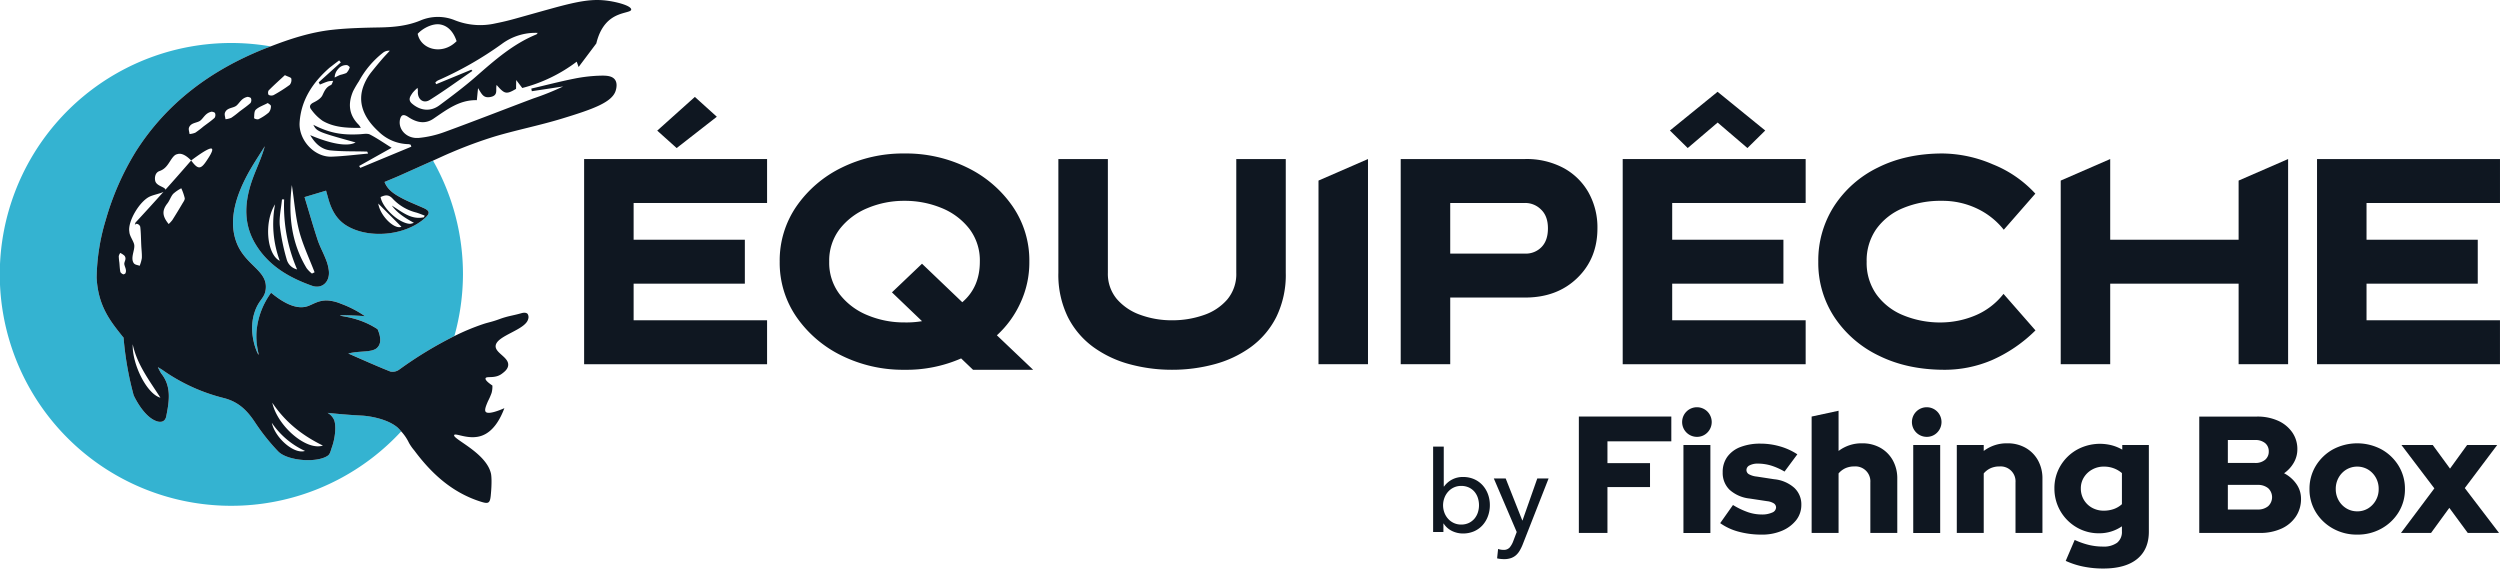
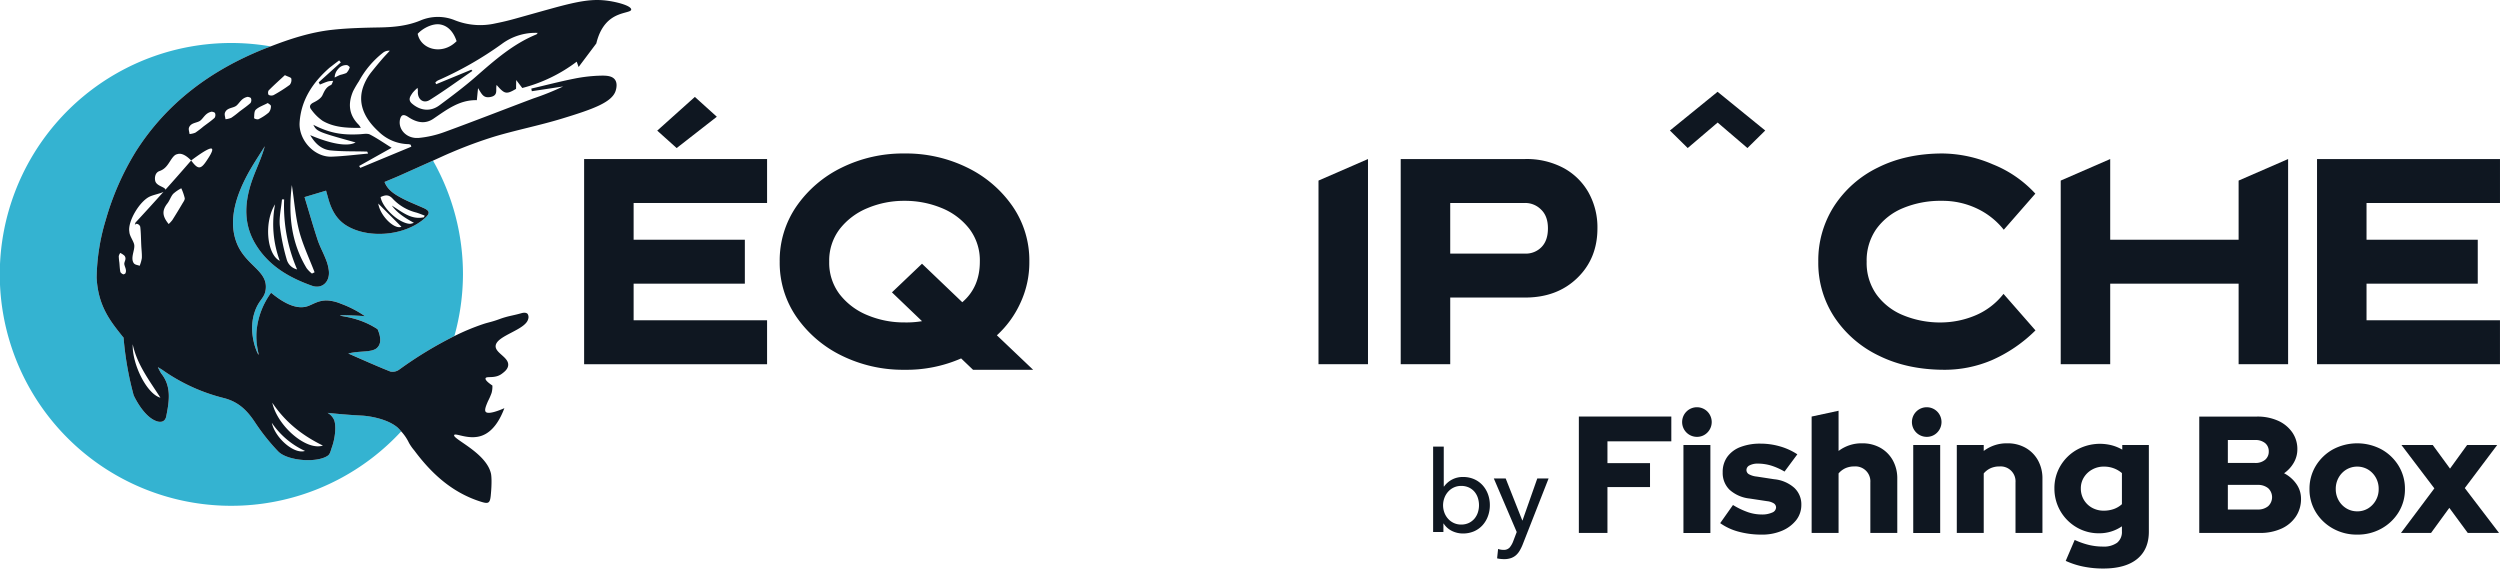
<svg xmlns="http://www.w3.org/2000/svg" width="960.328" height="218.394" viewBox="0 0 960.328 218.394">
  <defs>
    <clipPath id="clip-path">
      <rect id="Rectangle_1555" data-name="Rectangle 1555" width="960.328" height="218.394" fill="none" />
    </clipPath>
  </defs>
  <g id="Groupe_7554" data-name="Groupe 7554" transform="translate(0 0)">
    <path id="Tracé_6504" data-name="Tracé 6504" d="M47.485,11.243,39.047,3.626,24.594,16.581l7.463,6.693Z" transform="translate(227.868 33.602)" fill="#0f1721" />
    <path id="Tracé_6505" data-name="Tracé 6505" d="M92.134,22.828V5.952H21.858V84.768H92.134V67.882H40.869V53.819H83.594V36.943H40.869V22.828Z" transform="translate(202.523 55.145)" fill="#0f1721" />
    <g id="Groupe_7553" data-name="Groupe 7553" transform="translate(0 0)">
      <g id="Groupe_7552" data-name="Groupe 7552" clip-path="url(#clip-path)">
        <path id="Tracé_6506" data-name="Tracé 6506" d="M126.523,88.83H103.436l-4.568-4.363A52.328,52.328,0,0,1,77.1,88.83a53.286,53.286,0,0,1-24.062-5.41A45.175,45.175,0,0,1,35.675,68.628a36.574,36.574,0,0,1-6.5-21.321,36.633,36.633,0,0,1,6.5-21.362A45.175,45.175,0,0,1,53.034,11.153,53.286,53.286,0,0,1,77.1,5.743a53.337,53.337,0,0,1,24.1,5.41,45.132,45.132,0,0,1,17.369,14.792,36.633,36.633,0,0,1,6.5,21.362,36.762,36.762,0,0,1-3.521,16.034A38.16,38.16,0,0,1,112.6,75.588ZM77.1,70.64a35.781,35.781,0,0,0,6.744-.482L72.291,59.092l11.548-11L99.309,62.88q6.744-5.774,6.744-15.572a20.044,20.044,0,0,0-4.024-12.626,25.681,25.681,0,0,0-10.655-7.986A36.722,36.722,0,0,0,77.1,23.933a35.961,35.961,0,0,0-14.238,2.813,26,26,0,0,0-10.645,8.027,19.941,19.941,0,0,0-4.024,12.534,19.95,19.95,0,0,0,4.024,12.544,25.844,25.844,0,0,0,10.645,8A36.312,36.312,0,0,0,77.1,70.64" transform="translate(270.333 53.213)" fill="#0f1721" />
-         <path id="Tracé_6507" data-name="Tracé 6507" d="M83.253,86.9a61.826,61.826,0,0,1-16.2-2.115A42.447,42.447,0,0,1,53.063,78.2a32.156,32.156,0,0,1-9.824-11.569A36.785,36.785,0,0,1,39.6,49.65V5.951H58.616v43.7a15.037,15.037,0,0,0,3.439,10.07,21.2,21.2,0,0,0,9.1,6.108,35.015,35.015,0,0,0,12.1,2.063A36.412,36.412,0,0,0,95.407,65.9a20.593,20.593,0,0,0,9.085-6.015,15.17,15.17,0,0,0,3.449-10.234V5.951h19.011v43.7a36.785,36.785,0,0,1-3.634,16.979A32.256,32.256,0,0,1,113.495,78.2,42.544,42.544,0,0,1,99.5,84.788,62.043,62.043,0,0,1,83.253,86.9" transform="translate(366.952 55.14)" fill="#0f1721" />
        <path id="Tracé_6508" data-name="Tracé 6508" d="M68.35,84.768H49.339V14.225L68.35,5.951Z" transform="translate(457.138 55.142)" fill="#0f1721" />
        <path id="Tracé_6509" data-name="Tracé 6509" d="M156.981,22.828V5.952H86.7V84.768h70.276V67.882H105.716V53.819H148.44V36.943H105.716V22.828Z" transform="translate(803.342 55.145)" fill="#0f1721" />
-         <path id="Tracé_6510" data-name="Tracé 6510" d="M131,22.828V5.952H60.722V84.768H131V67.882H79.733V53.819h42.724V36.943H79.733V22.828Z" transform="translate(562.609 55.145)" fill="#0f1721" />
        <path id="Tracé_6511" data-name="Tracé 6511" d="M116.544,88.83q-14.3,0-25.222-5.41A42.5,42.5,0,0,1,74.231,68.628a37.833,37.833,0,0,1-6.19-21.311,38.519,38.519,0,0,1,6.067-21.342A41.836,41.836,0,0,1,90.933,11.153q10.779-5.4,24.832-5.41a49.909,49.909,0,0,1,19.329,4.178,44.579,44.579,0,0,1,16.322,11.251L139.292,35.04a28.886,28.886,0,0,0-10.234-8.12,30.834,30.834,0,0,0-13.632-2.987,37.329,37.329,0,0,0-14.833,2.792,23.731,23.731,0,0,0-10.234,8,21.044,21.044,0,0,0-3.737,12.6,20.94,20.94,0,0,0,3.737,12.534,23.655,23.655,0,0,0,10.234,8,37.151,37.151,0,0,0,14.833,2.792A34.506,34.506,0,0,0,127.9,68.146a26.984,26.984,0,0,0,11.292-8.469L151.467,73.7a55.263,55.263,0,0,1-16.835,11.466,46.278,46.278,0,0,1-18.087,3.665" transform="translate(630.42 53.213)" fill="#0f1721" />
        <path id="Tracé_6512" data-name="Tracé 6512" d="M164.46,84.768H145.449V53.829H96.124v30.94H77.113V14.225L96.124,5.951V36.942h49.325V14.225L164.46,5.951Z" transform="translate(714.473 55.142)" fill="#0f1721" />
        <path id="Tracé_6513" data-name="Tracé 6513" d="M80.822,15.25l11.446,9.793L99.1,18.309,80.8,3.435,62.489,18.309l6.837,6.734Z" transform="translate(578.975 31.826)" fill="#0f1721" />
        <path id="Tracé_6514" data-name="Tracé 6514" d="M124.59,18.854a24.337,24.337,0,0,0-9.629-9.465,30.057,30.057,0,0,0-14.72-3.439H52.415V84.768H71.437V59.156h28.8q12.226,0,19.986-7.494t7.761-19.083a27.354,27.354,0,0,0-3.4-13.725m-18.067,20.9a8.368,8.368,0,0,1-6.282,2.525h-28.8V22.827h28.8a8.556,8.556,0,0,1,6.087,2.525q2.648,2.51,2.648,7.227,0,4.65-2.453,7.175" transform="translate(485.64 55.14)" fill="#0f1721" />
        <path id="Tracé_6515" data-name="Tracé 6515" d="M57.58,46.266V49.52H53.628V16.712h4.086V32.028h.123a8.753,8.753,0,0,1,7.319-3.644,10.391,10.391,0,0,1,4.178.821,9.664,9.664,0,0,1,3.254,2.3,10.551,10.551,0,0,1,2.094,3.459,11.974,11.974,0,0,1,.739,4.229,12.13,12.13,0,0,1-.739,4.25,10.514,10.514,0,0,1-2.074,3.47,9.583,9.583,0,0,1-3.254,2.33,10.6,10.6,0,0,1-4.291.842,9.538,9.538,0,0,1-4.2-.975,7.907,7.907,0,0,1-3.193-2.843Zm13.673-7.052a9.306,9.306,0,0,0-.431-2.772,7.071,7.071,0,0,0-1.3-2.382,6.374,6.374,0,0,0-2.156-1.642,6.927,6.927,0,0,0-2.967-.606,6.6,6.6,0,0,0-2.843.606,6.7,6.7,0,0,0-2.186,1.642,7.336,7.336,0,0,0-1.417,2.382,8.115,8.115,0,0,0,0,5.625,7.242,7.242,0,0,0,1.417,2.361,6.622,6.622,0,0,0,5.03,2.228,6.78,6.78,0,0,0,2.967-.626,6.562,6.562,0,0,0,2.156-1.663,7.272,7.272,0,0,0,1.3-2.382,9.307,9.307,0,0,0,.431-2.772" transform="translate(496.879 154.844)" fill="#0f1721" />
        <path id="Tracé_6516" data-name="Tracé 6516" d="M66.842,34.041h.082L72.6,17.9h4.342L66.965,43.331a16.292,16.292,0,0,1-1.139,2.32A7.258,7.258,0,0,1,64.4,47.4a5.843,5.843,0,0,1-1.93,1.1,7.745,7.745,0,0,1-2.628.39,11.7,11.7,0,0,1-1.324-.072,8.113,8.113,0,0,1-1.355-.226l.38-3.613a6.35,6.35,0,0,0,2.043.359,3.021,3.021,0,0,0,2.382-.893A8.375,8.375,0,0,0,63.4,41.9l1.3-3.429L55.9,17.9h4.558Z" transform="translate(517.92 165.888)" fill="#0f1721" />
        <path id="Tracé_6517" data-name="Tracé 6517" d="M66.926,19.223C68,22.1,70.426,23.73,72.89,25.085c2.854,1.571,5.933,2.761,8.931,4.086,2.5,1.119,2.669,2.063.626,3.921-7.381,6.672-21.229,8.069-29.821,3.08-4.086-2.382-6.057-6.159-7.288-10.491-.267-.955-.544-1.909-.883-3.121-2.628.79-5.051,1.509-8.264,2.474,1.694,5.574,3.244,11.045,5.03,16.445.852,2.587,2.217,5,3.193,7.545a16.6,16.6,0,0,1,1.129,4.465c.359,4.157-2.659,6.96-6.549,5.584C30.34,56,22.549,51.508,17.54,43.388c-5.287-8.572-4.291-17.441-.934-26.31,1.447-3.819,3.213-7.514,4.322-11.61-2.238,3.644-4.66,7.186-6.672,10.953-3.531,6.611-7.4,16.168-4.537,25.078,3.11,9.711,12.3,11.425,11.569,18.765-.37,3.839-2.792,4.014-4.435,9.454-2.412,7.986,1.406,15.891,1.684,15.839a34.811,34.811,0,0,1-.719-9.588A29.276,29.276,0,0,1,23.35,61.783c6.734,5.595,11,6.036,13.735,5.246,2.248-.657,4.2-2.382,7.873-2.289a16.072,16.072,0,0,1,5.184,1.242,41.466,41.466,0,0,1,9.208,4.763c-7.771-.441-9.444-.38-9.465-.216-.021.216,3.305.421,7.412,1.848a32.712,32.712,0,0,1,6.929,3.377c.246.544,2.043,4.465.236,6.734-.411.513-1.027,1.345-3.767,1.684-2.484.308-5.009.246-7.7.944,5.389,2.351,10.748,4.784,16.219,6.95a4.364,4.364,0,0,0,3.4-.8A150.864,150.864,0,0,1,93.739,78.423a89.012,89.012,0,0,0,3.3-23.713A88.492,88.492,0,0,0,85.527,11.042q-6.436,2.879-12.862,5.749c-1.807.811-3.644,1.55-5.738,2.433" transform="translate(80.802 50.665)" fill="#34b3d1" />
        <path id="Tracé_6518" data-name="Tracé 6518" d="M139.084,144.794c-4.527-.236-9.023-.616-13.242-1.057a5.837,5.837,0,0,1,2.515,2.761c.842,2.248.431,6.713-.8,10.265-.606,1.745-.749,2.8-1.642,3.418-4.2,2.905-15.593,2-19.093-1.694a77.913,77.913,0,0,1-8.674-10.85c-3.039-4.65-6.334-8.1-12.164-9.588A70.345,70.345,0,0,1,62.5,127.312c-.359-.246-.739-.462-1.858-1.15a18,18,0,0,0,1.293,2.423c4.065,5.081,3.039,10.789,1.94,16.445-.39,1.991-1.879,2.556-3.788,1.879-5.122-1.827-8.736-9.927-8.736-9.937a123.993,123.993,0,0,1-3.911-22.46v.308c-4.773-5.995-9.721-11.774-10.317-22.984a80.825,80.825,0,0,1,3.49-22.152,104.2,104.2,0,0,1,11.559-26.31c11.877-18.714,28.815-31.206,49.15-39.378.883-.359,1.776-.678,2.659-1.027A88.888,88.888,0,1,0,154.113,150.85a14.925,14.925,0,0,0-1.334-1.437c-4.014-3.47-11.2-4.5-13.694-4.619" transform="translate(0 14.854)" fill="#34b3d1" />
        <path id="Tracé_6519" data-name="Tracé 6519" d="M197.538,29.047a58.859,58.859,0,0,0-10.3,1.129c-5.584,1.109-11.107,2.546-16.65,3.849.062.339.133.667.2,1.006q6.021-.908,12.031-1.827a101.913,101.913,0,0,1-11.456,4.609c-11.353,4.27-22.635,8.7-34.029,12.862a39.7,39.7,0,0,1-10.081,2.31l-.1-.01c-4.2.3-7.422-2.895-7.1-6.4a4.167,4.167,0,0,1,.452-1.663c.493-.914,1.365-.944,2.8.021,3.131,2.084,6.4,2.905,9.7.657,5.133-3.49,10.06-7.3,16.661-7.114.164-1.632.277-2.792.462-4.619,1.417,2.156,1.94,3.942,4.794,3.388,3.141-.616,1.837-2.874,2.351-4.609,3.1,3.572,3.716,3.675,7.453,1.5.021-.9.031-1.807.062-3.4,1.078,1.417,1.673,2.187,2.33,3.059a58.922,58.922,0,0,0,20.91-10.111c.246.678.482,1.355.729,2.043l6.806-9.054c.708-2.977,2.238-7.155,5.944-9.68,3.521-2.4,7.432-2.217,7.453-3.326.031-1.365-4.732-2.761-8.736-3.346C194.325-.527,189.3.243,178.259,3.3c-15.008,4.147-15.449,4.455-21.383,5.666a26.373,26.373,0,0,1-15.6-1.17,17.18,17.18,0,0,0-13.355.1c-4.979,2.043-10.2,2.546-15.552,2.638-6.1.113-12.226.246-18.282.914-8.171.9-15.973,3.408-23.61,6.364-.883.349-1.776.667-2.669,1.027C47.48,27.015,30.542,39.507,18.655,58.221A104.535,104.535,0,0,0,7.106,84.531a80.45,80.45,0,0,0-3.49,22.163c.6,11.2,5.533,16.979,10.306,22.974l.01-.308a123.391,123.391,0,0,0,3.911,22.471s3.613,8.1,8.736,9.927c1.909.688,3.4.113,3.788-1.879,1.1-5.656,2.125-11.364-1.95-16.445a19.667,19.667,0,0,1-1.283-2.423c1.109.688,1.5.9,1.858,1.16A70.525,70.525,0,0,0,52.479,152.9c5.82,1.488,9.116,4.938,12.154,9.588a78.834,78.834,0,0,0,8.684,10.861c3.49,3.685,14.895,4.589,19.093,1.684.893-.616,1.037-1.673,1.642-3.418,1.232-3.552,1.642-8.017.8-10.265a5.837,5.837,0,0,0-2.515-2.761c4.219.441,8.715.831,13.242,1.057,2.494.133,9.68,1.15,13.694,4.619a16.244,16.244,0,0,1,1.334,1.437,17.769,17.769,0,0,1,3,4.435,18.562,18.562,0,0,0,2.043,2.905c6.672,8.972,14.659,16.25,25.6,19.679,2.8.883,3.459.626,3.757-2.33.513-5.112.257-7.709.092-8.448-1.766-8.017-14.833-13.335-14.146-14.833.441-.944,5.358,1.879,10.214.38s7.576-6.714,9.075-10.707c-.965.431-6.211,2.731-7.2,1.365-.513-.708.164-2.31.873-3.993a24.607,24.607,0,0,0,1.417-3.223,9.21,9.21,0,0,0,.308-2.843c-2.351-1.581-2.761-2.371-2.618-2.792.339-.955,3.6.3,6.293-1.755.79-.606,2.135-1.571,2.371-3.039.524-3.244-4.989-4.814-4.794-7.637.277-3.962,11.436-6.067,12.483-10.276a2.3,2.3,0,0,0-.2-2c-.441-.493-1.283-.606-2.423-.277-3.3.944-5.04,1.027-8.438,2.279-2.967,1.088-3.993,1.17-6.026,1.827a85.961,85.961,0,0,0-11.261,4.681,150.728,150.728,0,0,0-21.126,12.832,4.323,4.323,0,0,1-3.4.8c-5.461-2.156-10.82-4.6-16.219-6.939,2.7-.708,5.225-.636,7.7-.944,2.741-.349,3.357-1.18,3.767-1.694,1.817-2.258.021-6.19-.236-6.724a32.171,32.171,0,0,0-6.929-3.388c-4.106-1.427-7.432-1.622-7.412-1.848.021-.154,1.7-.226,9.475.226a40.625,40.625,0,0,0-9.218-4.763,15.986,15.986,0,0,0-5.174-1.242c-3.685-.1-5.625,1.632-7.884,2.289-2.731.79-7,.349-13.735-5.256a29.317,29.317,0,0,0-5.533,14.2c-.513,5.523.924,9.547.719,9.588-.277.051-4.1-7.853-1.673-15.85,1.642-5.43,4.055-5.6,4.435-9.454.719-7.34-8.469-9.054-11.579-18.765-2.864-8.91,1.006-18.457,4.537-25.078,2.012-3.757,4.435-7.309,6.672-10.943-1.1,4.1-2.874,7.781-4.322,11.6-3.357,8.869-4.352,17.749.934,26.31,5.009,8.12,12.811,12.616,21.465,15.685,3.88,1.386,6.909-1.427,6.539-5.574a16.132,16.132,0,0,0-1.129-4.465c-.975-2.556-2.33-4.968-3.193-7.555-1.776-5.4-3.336-10.871-5.03-16.445,3.213-.955,5.636-1.684,8.264-2.474.349,1.222.616,2.166.883,3.121,1.232,4.332,3.2,8.11,7.3,10.491,8.582,5,22.43,3.6,29.81-3.08,2.053-1.858,1.889-2.8-.626-3.911-3-1.334-6.067-2.515-8.931-4.1-2.464-1.355-4.876-2.977-5.964-5.861,2.094-.883,3.932-1.622,5.738-2.423Q126.4,64.58,132.825,61.7c2.33-1.037,4.64-2.145,6.991-3.121a168.729,168.729,0,0,1,16.876-6.21c8.387-2.474,17.01-4.188,25.376-6.724,11.9-3.624,19.72-6.3,20.982-10.984.164-.585.719-2.648-.339-4.075-.944-1.283-2.751-1.581-5.174-1.54m-62-19.668c4.794.8,6.149,5.995,6.365,6.426-5.523,5.584-13.817,3.162-14.957-2.833,2-2.176,5.769-4.065,8.592-3.593M124.983,35.658a14.581,14.581,0,0,1,1.92-1.909c.072.719.133.985.123,1.232-.257,3.059,2.033,4.989,4.548,3.408,5.595-3.5,10.943-7.412,16.383-11.158l-.411-.462q-6.744,2.787-13.489,5.564l-.339-.636a4,4,0,0,1,.914-.77,134.177,134.177,0,0,0,24.626-14.053,21.669,21.669,0,0,1,13.807-4.25c-.236.267-.359.534-.554.606-8.951,3.665-16.045,9.937-23.2,16.188-4.465,3.911-9.239,7.483-14.012,11.025-3.388,2.525-7.3,2.125-10.5-.616-1.766-1.509-.678-2.864.185-4.168M14.62,105.072c-.133.051-.524.38-.831.277-.4-.133-1.016-.636-1.068-.944-.226-1.181-.257-2.351-.37-3.531a20.555,20.555,0,0,1-.236-2.474,3.56,3.56,0,0,1,.565-1.242,6.328,6.328,0,0,1,1.642,1.078c.965,1.3-.236,2.258-.062,3.305.185,1.1,1.057,2.258.359,3.531m13.5,47.693c-5.184-1.406-10.912-12.821-10.645-20.531,1.653,7.8,6.457,13.992,10.645,20.531M18.531,85.5c-.082.287-.164.626-.246.924.205-.236.421-.452.616-.452a1.619,1.619,0,0,1,1.478,1.16c.267,2.289.267,4.681.38,7.032.072,1.653.3,3.275.226,4.958a13.725,13.725,0,0,1-.842,2.977c-.78-.328-1.827-.349-2.279-1.037-1.314-1.991.421-4.835.216-6.878-.144-1.437-1.837-3.5-1.889-5.122-.749-3.911,3.962-11.887,7.966-13.622,1.571-.688,3.952-1.109,5.133-1.745C25.7,77.7,22.1,81.657,18.531,85.5M36.5,78.3q-1.848,3.141-3.808,6.241a11.972,11.972,0,0,1-1.406,1.509c-2.546-3.1-2.566-5.266-.482-7.925C31.681,77,32.1,75.5,33.036,74.44a14.783,14.783,0,0,1,3.1-2.125A20.755,20.755,0,0,1,37.461,76.1c.1.667-.554,1.5-.965,2.2M45.95,61.6c-2.361,3.583-3.4,3.572-6.026.041q-4.835,5.589-9.906,11.251c.021-1.109-3.429-1.355-3.9-3.429-.277-1.181-.062-3.172,1.642-3.757,2.176-.76,3.11-2.31,4.2-3.993,1.468-2.289,2.074-2.371,2.905-2.577.749-.185,2.382-.236,5.061,2.5,5.861-4.383,7.576-4.9,7.986-4.476.647.647-1.53,3.778-1.961,4.435m2.967-16.322c-1.355,1.222-2.874,2.248-4.332,3.357a34.853,34.853,0,0,1-3.059,2.33,7.623,7.623,0,0,1-2.217.524c-.082-.831-.472-1.786-.205-2.484.77-2.033,3.234-1.7,4.455-2.772,1.273-1.109,1.94-2.926,4.332-3.346.205.082,1.027.175,1.2.565a1.983,1.983,0,0,1-.174,1.827M90.532,171.15c-6.323,2.1-17.441-7.432-19.442-16.455,5.051,7.5,11.477,12.554,19.442,16.455m-6.867,2.063c-4.147,1.376-11.446-4.886-12.76-10.809a31.134,31.134,0,0,0,12.76,10.809M100.839,25.875a5.12,5.12,0,0,1-1.293,2.166c-.051.041-.144.041-.205.082a15.01,15.01,0,0,1-2.084.626c-.729.267-1.417.647-2.2,1.027A4.945,4.945,0,0,1,96.383,26.5a3.947,3.947,0,0,1,3.388-1.488c.411.051,1.119.719,1.068.862M69.683,34.744c2-2.022,4.127-3.921,6.252-5.882,1.222.616,2.351.852,2.453,1.3a2.854,2.854,0,0,1-.606,2.433,56.273,56.273,0,0,1-6.19,3.932,2.29,2.29,0,0,1-1.92-.092,1.794,1.794,0,0,1,.01-1.694m-6.96,4.825c-1.355,1.222-2.874,2.248-4.332,3.357a32.954,32.954,0,0,1-3.059,2.33,7.313,7.313,0,0,1-2.217.534c-.092-.842-.472-1.786-.205-2.494.77-2.033,3.234-1.694,4.455-2.761,1.273-1.109,1.94-2.926,4.332-3.346.2.082,1.027.175,1.2.554a2.01,2.01,0,0,1-.175,1.827m3.028,6.241a2.352,2.352,0,0,1-1.653-.4c.092-1.129-.01-2.628.657-3.275,1.139-1.078,2.8-1.612,4.619-2.566.349.318,1.2.749,1.2,1.16a3.744,3.744,0,0,1-.831,2.484,18.793,18.793,0,0,1-3.993,2.6m6.416,32.664A40.608,40.608,0,0,0,73.974,100.2c-5.092-2.556-6.057-15.049-1.807-21.721m4.455,21.146a78.984,78.984,0,0,1-2.638-12.934c-.308-3.305.513-6.724.831-10.091h.831a61.472,61.472,0,0,0,4.979,26.885,5.371,5.371,0,0,1-4-3.86m10.717,4.958-1.016.5a11.417,11.417,0,0,1-2.043-2.063c-5.9-9.783-7.1-20.407-5.677-31.946.944,6.18,1.355,12.031,2.8,17.615,1.427,5.441,3.911,10.6,5.933,15.891m24.462-26.4c2.915,2.926,5.954,5.974,8.9,8.921-2.69,1.16-8.2-4.188-8.9-8.921m5.625-1.766a18.668,18.668,0,0,0,9,5.235c1.078.318,2.125.77,3.192,1.16-.082.205-.154.421-.236.636-4.968,1.109-8.51-2.125-12.38-4.486,2.166,2.956,5.143,4.8,8.479,6.621a5.7,5.7,0,0,1-1.488.39c-4.116-.133-10.573-5.995-11.3-10.286,1.735-.78,3.1-1.119,4.732.729M104.9,64.483l-.452-.729c4.065-2.279,8.12-4.548,12.493-7-2.987-1.848-5.554-3.644-8.315-5.071-.975-.5-2.423-.216-3.644-.133-7.227.441-12.01-.493-18.128-3.624,1.314,2.577,1.714,2.741,16.229,6.785-2.915,1.663-9.126.708-17.42-2.8,1.94,3.346,4.435,5.533,7.894,5.872,4.414.431,8.879.3,13.335.421a2.012,2.012,0,0,1,.657.051c.092.031.123.257.339.739-4.753.421-9.372,1.016-14,1.181-6.662.246-12.76-6.447-12.3-13.2C82.2,38.2,86.744,31.583,93.109,25.988c.277-.236.575-.431.862-.657.914-.719,1.858-1.427,2.8-2.135.216.257.431.5.647.76l-2.2,1.981c-2.094,1.9-4.2,3.788-6.293,5.687l.452.852c1.047-.411,2.084-.883,3.172-1.211a9.921,9.921,0,0,1,1.93-.205c-.287.554-.441,1.427-.883,1.612-1.837.76-2.453,2.248-3.244,3.921-.575,1.222-2.135,2.145-3.449,2.792-1.478.729-1.663,1.694-.821,2.71a17.967,17.967,0,0,0,4.363,4.322c4.414,2.566,9.382,2.751,14.638,2.69a6.806,6.806,0,0,0-.729-1.119c-3.87-3.808-4.281-8.192-2.2-13.006a39.966,39.966,0,0,1,2.228-3.8,35.167,35.167,0,0,1,9.352-11.025,3.658,3.658,0,0,1,2.494-.678c-1.006,1.109-2.053,2.176-3.028,3.316q-2.032,2.371-3.993,4.825a19.454,19.454,0,0,0-2.885,4.907c-2.772,6.734-.041,12.862,5.584,17.985a16.8,16.8,0,0,0,11.507,4.855,3.423,3.423,0,0,1,.852.236c.072.246.154.493.236.739q-9.809,4.065-19.607,8.14" transform="translate(33.503 0.006)" fill="#0f1721" />
        <path id="Tracé_6520" data-name="Tracé 6520" d="M59.081,60.3V15.587H94.6V25.1H70.065V33.48H86.418v9.2H70.065V60.3Z" transform="translate(547.406 144.423)" fill="#0f1721" />
        <path id="Tracé_6521" data-name="Tracé 6521" d="M68.633,26.613a5.678,5.678,0,0,1-5.687-5.687A5.691,5.691,0,0,1,72.657,16.9a5.725,5.725,0,0,1,0,8.048,5.487,5.487,0,0,1-4.024,1.663m-5.184,3.131H73.8V63.537H63.449Z" transform="translate(583.213 141.196)" fill="#0f1721" />
        <path id="Tracé_6522" data-name="Tracé 6522" d="M80.343,51.544a33.387,33.387,0,0,1-8.88-1.119A21.826,21.826,0,0,1,64.37,47.14l4.917-6.97a29.11,29.11,0,0,0,5.82,2.782,16.451,16.451,0,0,0,5.163.862,9.31,9.31,0,0,0,4.065-.739,2.2,2.2,0,0,0,1.5-1.94A1.865,1.865,0,0,0,85,39.564a6.073,6.073,0,0,0-2.618-.862l-6.7-1.016a13.663,13.663,0,0,1-7.7-3.357A9,9,0,0,1,65.335,27.6a9.831,9.831,0,0,1,1.755-5.913,11,11,0,0,1,5.01-3.767A20.9,20.9,0,0,1,79.891,16.6a26.8,26.8,0,0,1,7.35,1.027A24.15,24.15,0,0,1,94.006,20.7l-4.917,6.631A24.4,24.4,0,0,0,83.853,25a17.819,17.819,0,0,0-4.979-.729,6.617,6.617,0,0,0-3.192.667,2.005,2.005,0,0,0-1.222,1.755,1.871,1.871,0,0,0,.893,1.632,7.815,7.815,0,0,0,3.069.924l6.7,1.027a13.535,13.535,0,0,1,7.7,3.285,8.643,8.643,0,0,1,2.72,6.549,9.376,9.376,0,0,1-1.981,5.882,13.626,13.626,0,0,1-5.4,4.055,19.367,19.367,0,0,1-7.822,1.5" transform="translate(596.407 153.815)" fill="#0f1721" />
        <path id="Tracé_6523" data-name="Tracé 6523" d="M67.792,62.313V17.6L78.139,15.37V30.819a14.542,14.542,0,0,1,9.074-2.936A13.9,13.9,0,0,1,94.2,29.608,12.428,12.428,0,0,1,98.968,34.4a14.2,14.2,0,0,1,1.725,7.083V62.313H90.345V42.891a5.73,5.73,0,0,0-6.139-6.128,8.259,8.259,0,0,0-3.48.7,7.717,7.717,0,0,0-2.587,1.981V62.313Z" transform="translate(628.112 142.41)" fill="#0f1721" />
        <path id="Tracé_6524" data-name="Tracé 6524" d="M77.232,26.613a5.678,5.678,0,0,1-5.687-5.687A5.691,5.691,0,0,1,81.256,16.9a5.725,5.725,0,0,1,0,8.048,5.487,5.487,0,0,1-4.024,1.663m-5.184,3.131H82.4V63.537H72.048Z" transform="translate(662.885 141.196)" fill="#0f1721" />
        <path id="Tracé_6525" data-name="Tracé 6525" d="M73.224,51.019V17.225H83.571v2.3a14.543,14.543,0,0,1,9.074-2.936,13.9,13.9,0,0,1,6.991,1.725,12.427,12.427,0,0,1,4.763,4.794,14.2,14.2,0,0,1,1.725,7.083V51.019H95.777V31.6a5.73,5.73,0,0,0-6.139-6.128,8.258,8.258,0,0,0-3.48.7,7.717,7.717,0,0,0-2.587,1.981V51.019Z" transform="translate(678.442 153.704)" fill="#0f1721" />
        <path id="Tracé_6526" data-name="Tracé 6526" d="M95.652,64.515a37.841,37.841,0,0,1-7.761-.76,30.647,30.647,0,0,1-6.672-2.176l3.449-8.048a29.174,29.174,0,0,0,5.43,1.92,23.321,23.321,0,0,0,5.369.636,8.76,8.76,0,0,0,5.492-1.468,5.309,5.309,0,0,0,1.848-4.414V48.3a15.264,15.264,0,0,1-8.746,2.679,16.77,16.77,0,0,1-8.684-2.3,17.154,17.154,0,0,1-8.5-14.946,16.626,16.626,0,0,1,2.33-8.684,17.121,17.121,0,0,1,6.323-6.169,18.324,18.324,0,0,1,13.386-1.694,16.611,16.611,0,0,1,4.024,1.663V17.059h10.214v33.28q0,6.837-4.5,10.512-4.512,3.665-13.006,3.665m.2-22.224a11.318,11.318,0,0,0,3.86-.636,9.284,9.284,0,0,0,3.1-1.858V27.858a10.351,10.351,0,0,0-3.1-1.827,10.663,10.663,0,0,0-3.8-.667,9.047,9.047,0,0,0-4.5,1.119,8.545,8.545,0,0,0-3.192,3,7.848,7.848,0,0,0-1.191,4.25,8.479,8.479,0,0,0,1.15,4.373,8.331,8.331,0,0,0,3.162,3.069,9.086,9.086,0,0,0,4.506,1.119" transform="translate(712.288 153.871)" fill="#0f1721" />
        <path id="Tracé_6527" data-name="Tracé 6527" d="M82.3,60.293V15.588H104.46a19.3,19.3,0,0,1,8.079,1.591A13.143,13.143,0,0,1,118,21.624a11.117,11.117,0,0,1,1.981,6.539,10.161,10.161,0,0,1-1.376,5.143,12.42,12.42,0,0,1-3.726,4.055,13.132,13.132,0,0,1,4.753,4.157,9.7,9.7,0,0,1,1.755,5.615A12.042,12.042,0,0,1,119.406,54a13.2,13.2,0,0,1-5.554,4.64,19.689,19.689,0,0,1-8.3,1.653ZM93.281,33.409h10.471a5.736,5.736,0,0,0,3.839-1.211,4.04,4.04,0,0,0,1.406-3.2,4.01,4.01,0,0,0-1.406-3.223,5.781,5.781,0,0,0-3.839-1.18H93.281Zm0,17.882h11.436a6.039,6.039,0,0,0,4.055-1.283,4.718,4.718,0,0,0,0-6.9,6.089,6.089,0,0,0-4.055-1.273H93.281Z" transform="translate(762.505 144.429)" fill="#0f1721" />
        <path id="Tracé_6528" data-name="Tracé 6528" d="M104.756,51.655a18.615,18.615,0,0,1-9.321-2.33,17.8,17.8,0,0,1-6.59-6.293,16.689,16.689,0,0,1-2.423-8.879,16.9,16.9,0,0,1,2.423-8.91,17.8,17.8,0,0,1,6.59-6.323,19.807,19.807,0,0,1,18.642,0,17.8,17.8,0,0,1,6.59,6.323,16.9,16.9,0,0,1,2.423,8.91,16.689,16.689,0,0,1-2.423,8.879,17.8,17.8,0,0,1-6.59,6.293,18.615,18.615,0,0,1-9.321,2.33m0-8.941a7.839,7.839,0,0,0,4.219-1.15,8.436,8.436,0,0,0,2.936-3.1A8.626,8.626,0,0,0,113,34.153a8.749,8.749,0,0,0-1.088-4.373,8.43,8.43,0,0,0-2.967-3.1,8.2,8.2,0,0,0-8.376,0,8.43,8.43,0,0,0-2.967,3.1,8.748,8.748,0,0,0-1.088,4.373A8.625,8.625,0,0,0,97.6,38.464a8.353,8.353,0,0,0,2.967,3.1,7.885,7.885,0,0,0,4.188,1.15" transform="translate(800.725 153.704)" fill="#0f1721" />
        <path id="Tracé_6529" data-name="Tracé 6529" d="M89.844,50.445l12.832-17.123L90.029,16.651H102.05l6.642,9.075,6.57-9.075H126.82L114.368,33.2l13.16,17.246h-12.01L108.425,40.8,101.4,50.445Z" transform="translate(832.435 154.281)" fill="#0f1721" />
      </g>
    </g>
  </g>
</svg>